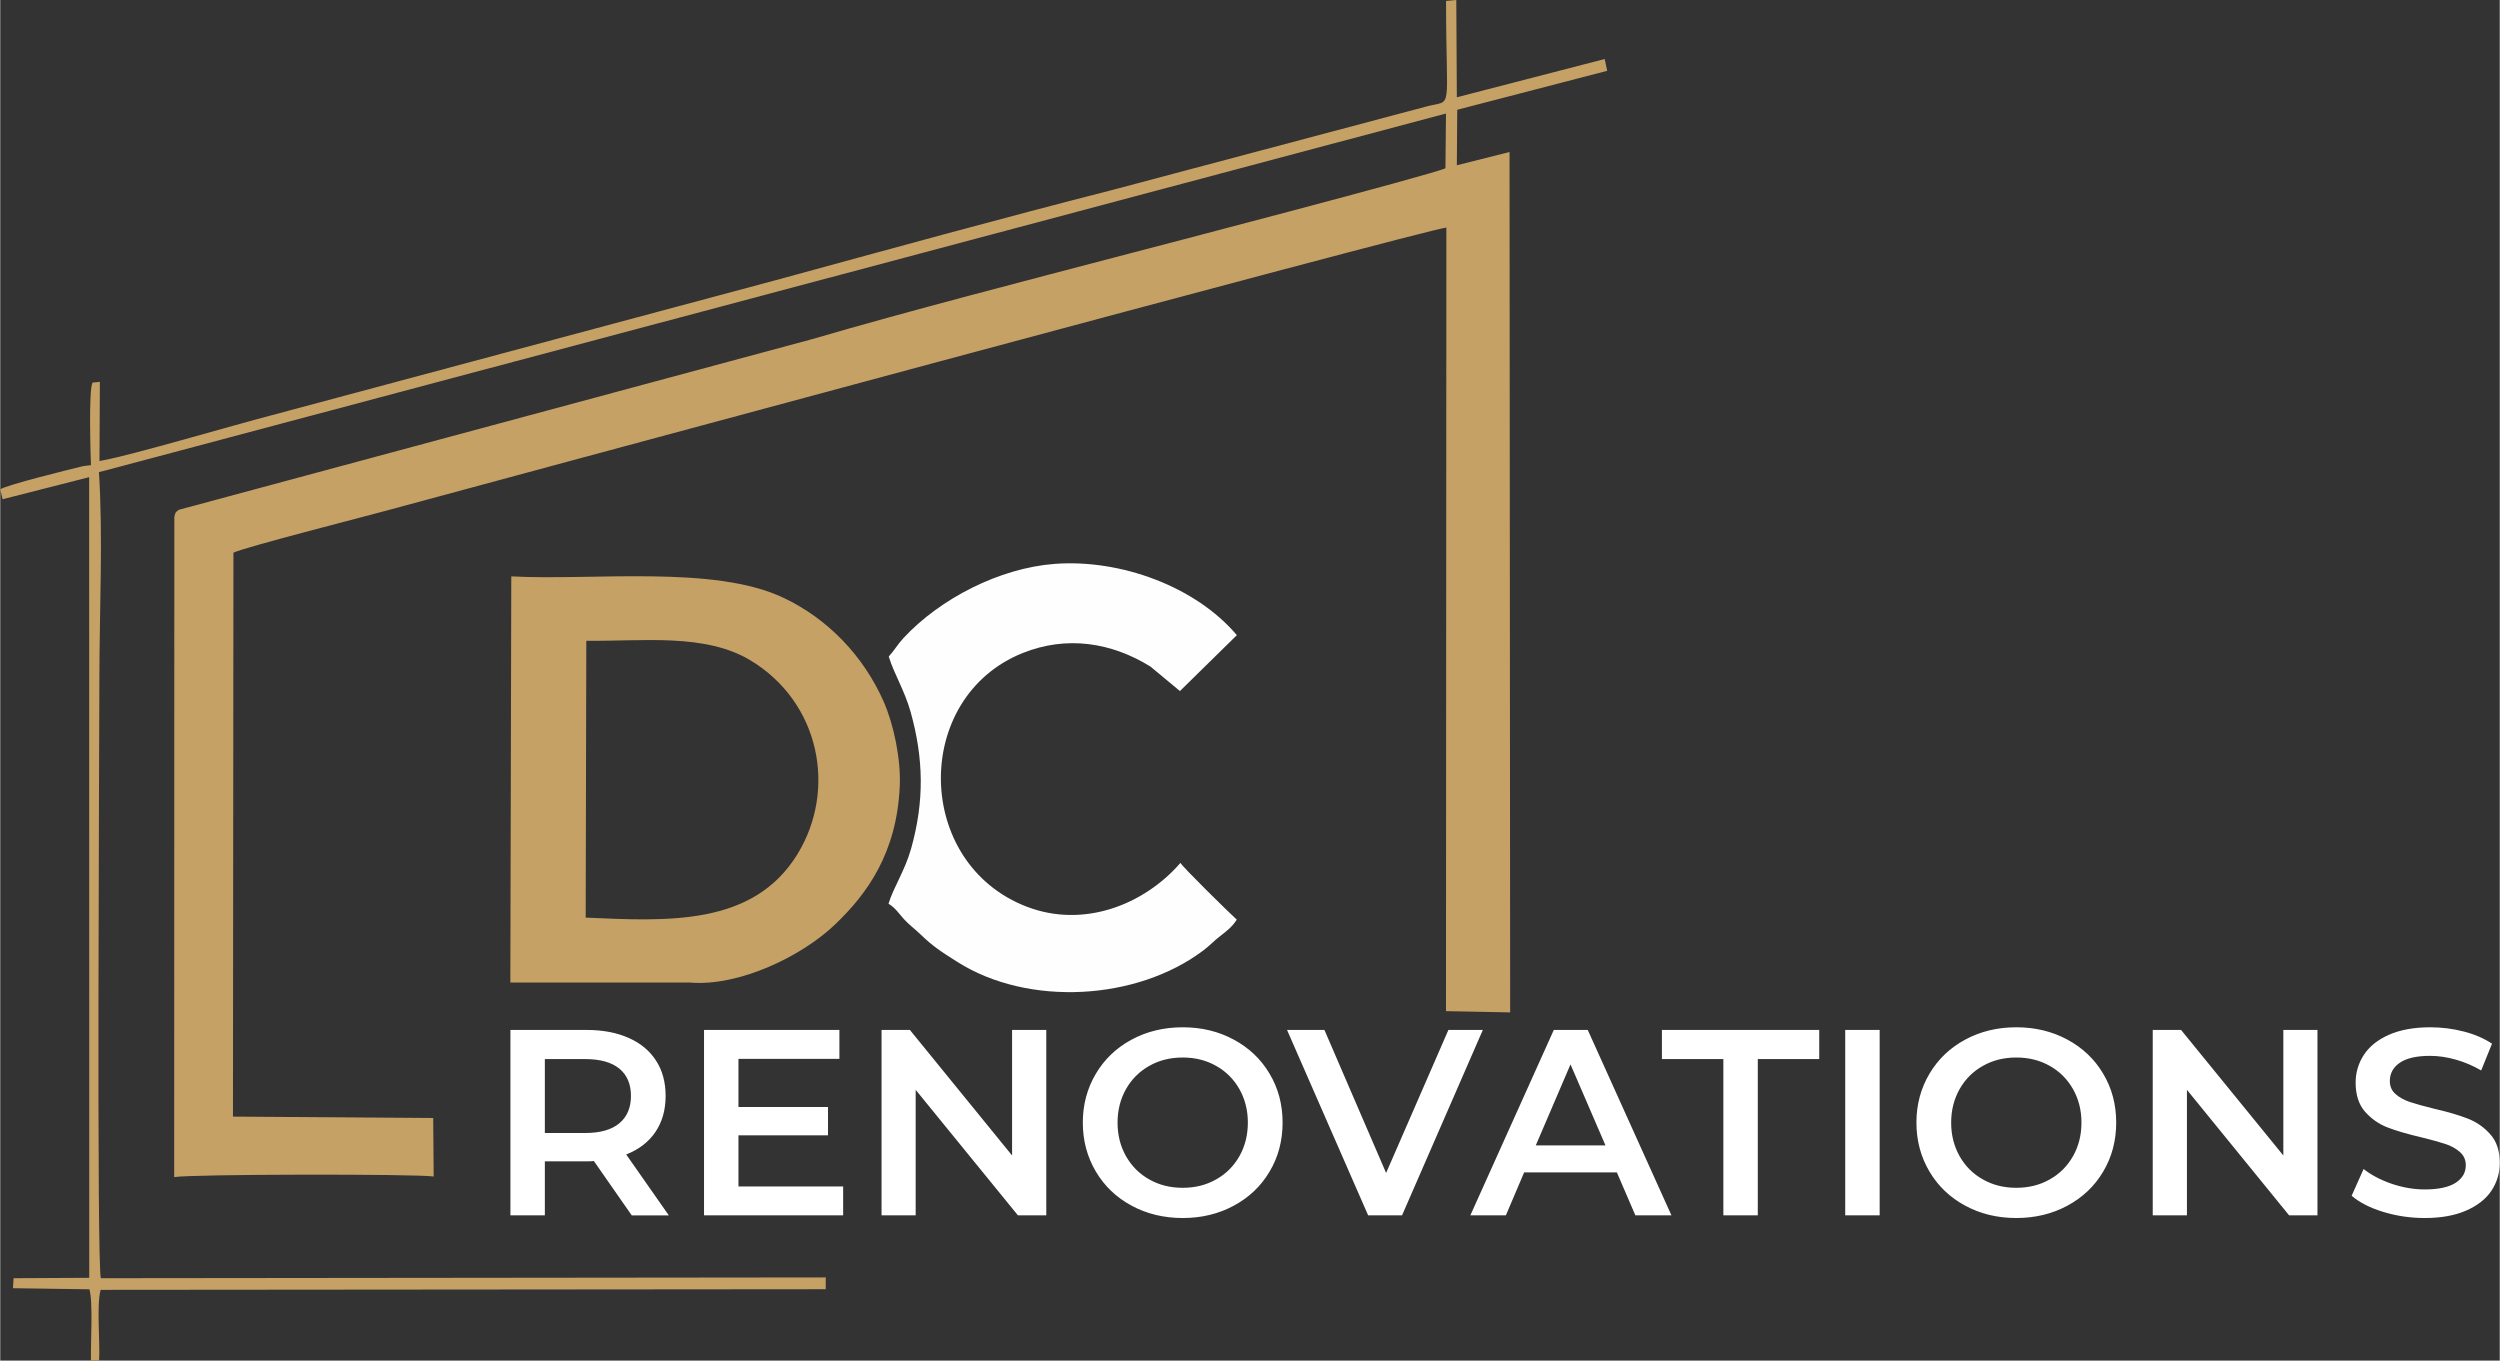
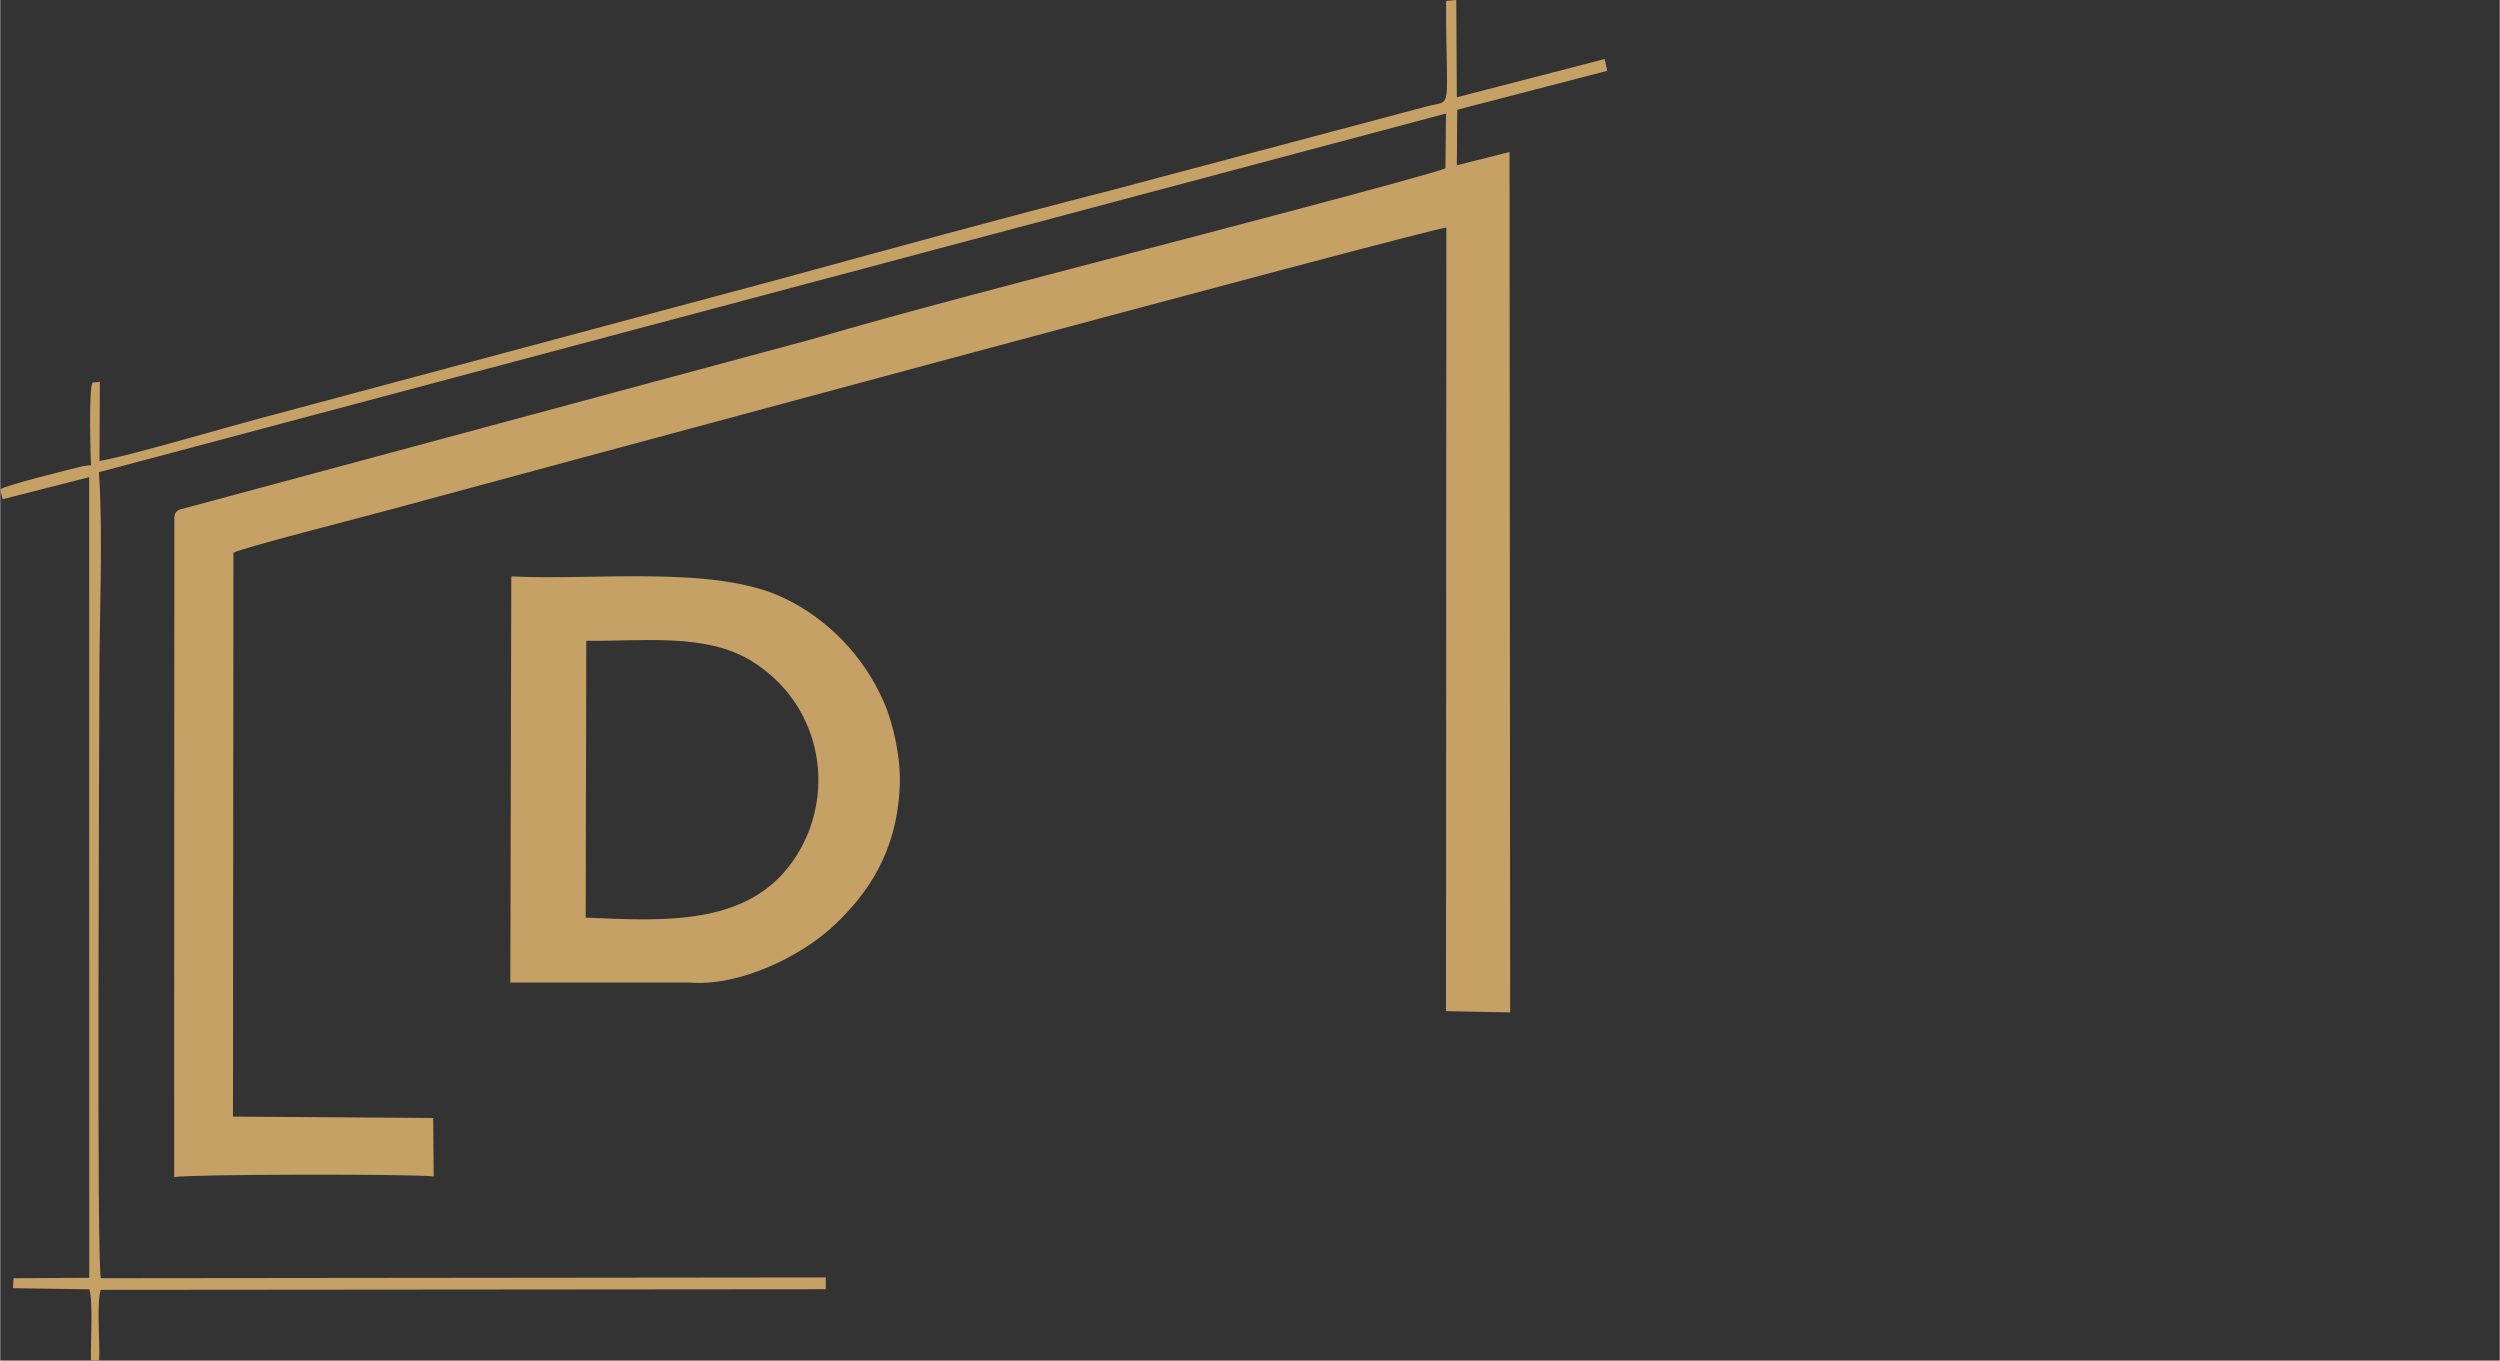
<svg xmlns="http://www.w3.org/2000/svg" xml:space="preserve" width="2001px" height="1089px" version="1.1" style="shape-rendering:geometricPrecision; text-rendering:geometricPrecision; image-rendering:optimizeQuality; fill-rule:evenodd; clip-rule:evenodd" viewBox="0 0 320.17 174.28">
  <rect x="0" y="0" width="320.17" height="174.28" fill="#333333" stroke="none" />
  <defs>
    <style type="text/css">
   
    .fil1 {fill:#FEFEFE}
    .fil0 {fill:#C6A166}
    .fil2 {fill:white;fill-rule:nonzero}
   
  </style>
  </defs>
  <g id="Layer_x0020_1">
    <path class="fil0" d="M13.34 58.93l-0.63 0.13 0.05 -10.15 -0.94 0.1c-0.52,0.92 -0.24,9.68 -0.2,10.57l-1.02 0.13c-1.59,0.39 -9.79,2.4 -10.6,2.97l0.3 1.27 11.09 -2.83 0.01 102.56 -9.69 0.05 -0.08 1.28 9.79 0.14c0.49,1.64 0.14,7.01 0.2,9.13l1.04 -0.01c0.15,-2.33 -0.35,-7.08 0.2,-9.05l92.88 -0.08 0 -1.51 -92.85 0.1c-0.55,-1.58 -0.21,-66.13 -0.19,-77.14 0.01,-8.23 0.48,-18.08 -0.06,-26.12l0.81 -0.2 171.74 -45.73 -0.07 7.01c-1.36,0.73 -38.23,10.34 -40.69,10.98 -12.41,3.26 -28.32,7.36 -40.42,10.91l-81.13 21.86c-0.48,0.37 -0.39,0.24 -0.58,0.88l-0.02 84.6c2.04,-0.39 30.9,-0.42 33.24,-0.08l-0.06 -7.49 -25.65 -0.18 0.06 -72.24c1.46,-0.7 16.49,-4.54 19.43,-5.34 10.78,-2.91 133.79,-36.2 135.94,-36.3l-0.05 100.37 8.22 0.16 -0.08 -110.21 -6.75 1.7 0.05 -7.11 19.21 -4.99 -0.32 -1.51 -18.94 4.9 -0.07 -12.46 -1.31 0.12c0,14.69 0.98,12.58 -2.51,13.52l-40.3 10.71c-14.35,3.66 -28.73,7.63 -43.02,11.53l-64.64 17.32c-5.11,1.33 -17.5,4.99 -21.39,5.73z" />
    <g id="_2143130208400">
      <path class="fil0" d="M75.07 82.08c7.29,0.08 15.25,-1 21.08,2.54 8.86,5.38 11.02,16.52 5.98,24.77 -5.68,9.3 -16.79,8.6 -27.14,8.15l0.08 -35.46zm13.27 43.78c6.34,0.53 14.36,-3.4 18.56,-7.41 4.12,-3.92 7.95,-9.18 8.32,-17.74 0.16,-3.52 -0.79,-7.97 -2.07,-10.86 -2.57,-5.81 -7.14,-10.62 -12.92,-13.32 -8.89,-4.17 -24.38,-2.14 -34.77,-2.7l-0.12 52.03 23 0z" />
-       <path class="fil1" d="M113.81 84.1c0.7,2.26 2.02,4.32 2.8,7.08 1.68,6.02 1.77,11.44 0.07,17.51 -0.8,2.85 -2.25,4.94 -2.9,7.07 0.94,0.58 1.32,1.26 1.98,1.98 0.76,0.82 1.32,1.18 2.1,1.93 1.65,1.59 2.63,2.21 4.75,3.55 9.06,5.74 22.96,4.96 31.49,-1.47 0.9,-0.68 1.35,-1.22 2.17,-1.85 0.87,-0.67 1.57,-1.22 2.12,-2.1 -0.94,-0.85 -6.97,-6.76 -7.21,-7.27 -4.74,5.44 -12.45,8.37 -19.64,5.63 -14.51,-5.52 -14.77,-26.83 -0.55,-32.52 5.61,-2.24 11.33,-1.36 16.34,1.74l3.78 3.14 7.29 -7.16c-5.26,-6.22 -14.87,-9.76 -23.32,-9.13 -7.08,0.53 -14.7,4.46 -19.38,9.5 -0.8,0.87 -1.15,1.56 -1.89,2.37z" />
    </g>
-     <path class="fil2" d="M80.89 155.68l-4.85 -6.96c-0.21,0.03 -0.51,0.04 -0.92,0.04l-5.36 0 0 6.92 -4.41 0 0 -23.75 9.77 0c2.06,0 3.85,0.34 5.38,1.02 1.53,0.68 2.7,1.65 3.51,2.92 0.82,1.26 1.22,2.77 1.22,4.51 0,1.78 -0.43,3.32 -1.3,4.61 -0.87,1.29 -2.12,2.25 -3.75,2.89l5.46 7.8 -4.75 0zm-0.1 -15.3c0,-1.52 -0.5,-2.68 -1.49,-3.5 -1,-0.81 -2.46,-1.22 -4.38,-1.22l-5.16 0 0 9.47 5.16 0c1.92,0 3.38,-0.41 4.38,-1.24 0.99,-0.83 1.49,-2 1.49,-3.51zm27.18 11.6l0 3.7 -17.82 0 0 -23.75 17.34 0 0 3.7 -12.93 0 0 6.17 11.47 0 0 3.63 -11.47 0 0 6.55 13.41 0zm26.02 -20.05l0 23.75 -3.63 0 -13.1 -16.08 0 16.08 -4.37 0 0 -23.75 3.63 0 13.09 16.08 0 -16.08 4.38 0zm17.48 24.09c-2.42,0 -4.61,-0.53 -6.55,-1.58 -1.95,-1.05 -3.48,-2.51 -4.58,-4.37 -1.11,-1.87 -1.67,-3.96 -1.67,-6.27 0,-2.3 0.56,-4.39 1.67,-6.26 1.1,-1.86 2.63,-3.32 4.58,-4.37 1.94,-1.05 4.13,-1.58 6.55,-1.58 2.42,0 4.6,0.53 6.54,1.58 1.95,1.05 3.48,2.5 4.58,4.36 1.11,1.85 1.67,3.94 1.67,6.27 0,2.33 -0.56,4.43 -1.67,6.28 -1.1,1.86 -2.63,3.31 -4.58,4.36 -1.94,1.05 -4.12,1.58 -6.54,1.58zm0 -3.87c1.58,0 3,-0.35 4.27,-1.07 1.27,-0.71 2.26,-1.7 2.99,-2.98 0.72,-1.28 1.08,-2.71 1.08,-4.3 0,-1.58 -0.36,-3.01 -1.08,-4.29 -0.73,-1.28 -1.72,-2.27 -2.99,-2.98 -1.27,-0.72 -2.69,-1.07 -4.27,-1.07 -1.59,0 -3.01,0.35 -4.28,1.07 -1.27,0.71 -2.26,1.7 -2.99,2.98 -0.72,1.28 -1.08,2.71 -1.08,4.29 0,1.59 0.36,3.02 1.08,4.3 0.73,1.28 1.72,2.27 2.99,2.98 1.27,0.72 2.69,1.07 4.28,1.07zm38.44 -20.22l-10.35 23.75 -4.34 0 -10.39 -23.75 4.79 0 7.9 18.32 7.98 -18.32 4.41 0zm17.17 18.25l-11.88 0 -2.34 5.5 -4.55 0 10.69 -23.75 4.35 0 10.72 23.75 -4.62 0 -2.37 -5.5zm-1.46 -3.46l-4.48 -10.38 -4.45 10.38 8.93 0zm15.1 -11.06l-7.87 0 0 -3.73 20.15 0 0 3.73 -7.87 0 0 20.02 -4.41 0 0 -20.02zm15.61 -3.73l4.41 0 0 23.75 -4.41 0 0 -23.75zm21.91 24.09c-2.42,0 -4.6,-0.53 -6.54,-1.58 -1.95,-1.05 -3.48,-2.51 -4.58,-4.37 -1.11,-1.87 -1.67,-3.96 -1.67,-6.27 0,-2.3 0.56,-4.39 1.67,-6.26 1.1,-1.86 2.63,-3.32 4.58,-4.37 1.94,-1.05 4.12,-1.58 6.54,-1.58 2.42,0 4.61,0.53 6.55,1.58 1.95,1.05 3.48,2.5 4.58,4.36 1.11,1.85 1.67,3.94 1.67,6.27 0,2.33 -0.56,4.43 -1.67,6.28 -1.1,1.86 -2.63,3.31 -4.58,4.36 -1.94,1.05 -4.13,1.58 -6.55,1.58zm0 -3.87c1.59,0 3.01,-0.35 4.28,-1.07 1.27,-0.71 2.26,-1.7 2.99,-2.98 0.72,-1.28 1.08,-2.71 1.08,-4.3 0,-1.58 -0.36,-3.01 -1.08,-4.29 -0.73,-1.28 -1.72,-2.27 -2.99,-2.98 -1.27,-0.72 -2.69,-1.07 -4.28,-1.07 -1.58,0 -3,0.35 -4.27,1.07 -1.27,0.71 -2.26,1.7 -2.99,2.98 -0.72,1.28 -1.08,2.71 -1.08,4.29 0,1.59 0.36,3.02 1.08,4.3 0.73,1.28 1.72,2.27 2.99,2.98 1.27,0.72 2.69,1.07 4.27,1.07zm38.58 -20.22l0 23.75 -3.63 0 -13.09 -16.08 0 16.08 -4.38 0 0 -23.75 3.63 0 13.1 16.08 0 -16.08 4.37 0zm13.74 24.09c-1.83,0 -3.6,-0.26 -5.31,-0.78 -1.7,-0.52 -3.05,-1.21 -4.05,-2.07l1.53 -3.43c0.97,0.77 2.16,1.4 3.58,1.89 1.41,0.48 2.83,0.73 4.25,0.73 1.77,0 3.09,-0.29 3.96,-0.85 0.87,-0.57 1.3,-1.31 1.3,-2.24 0,-0.68 -0.24,-1.24 -0.73,-1.68 -0.48,-0.44 -1.1,-0.79 -1.84,-1.04 -0.75,-0.25 -1.77,-0.53 -3.06,-0.85 -1.81,-0.42 -3.27,-0.85 -4.39,-1.28 -1.12,-0.43 -2.08,-1.11 -2.89,-2.02 -0.8,-0.92 -1.2,-2.16 -1.2,-3.72 0,-1.31 0.36,-2.5 1.07,-3.58 0.71,-1.07 1.78,-1.93 3.22,-2.56 1.44,-0.63 3.2,-0.95 5.28,-0.95 1.45,0 2.87,0.18 4.27,0.54 1.41,0.36 2.62,0.89 3.63,1.56l-1.39 3.43c-1.04,-0.61 -2.12,-1.07 -3.26,-1.39 -1.13,-0.32 -2.22,-0.48 -3.29,-0.48 -1.74,0 -3.03,0.3 -3.88,0.89 -0.85,0.58 -1.27,1.37 -1.27,2.34 0,0.68 0.24,1.23 0.73,1.66 0.48,0.43 1.1,0.77 1.84,1.02 0.75,0.25 1.77,0.53 3.06,0.85 1.76,0.4 3.21,0.83 4.34,1.27 1.13,0.44 2.1,1.11 2.9,2.02 0.81,0.9 1.21,2.12 1.21,3.66 0,1.31 -0.36,2.5 -1.07,3.57 -0.71,1.06 -1.79,1.91 -3.24,2.54 -1.45,0.63 -3.21,0.95 -5.3,0.95z" />
  </g>
</svg>